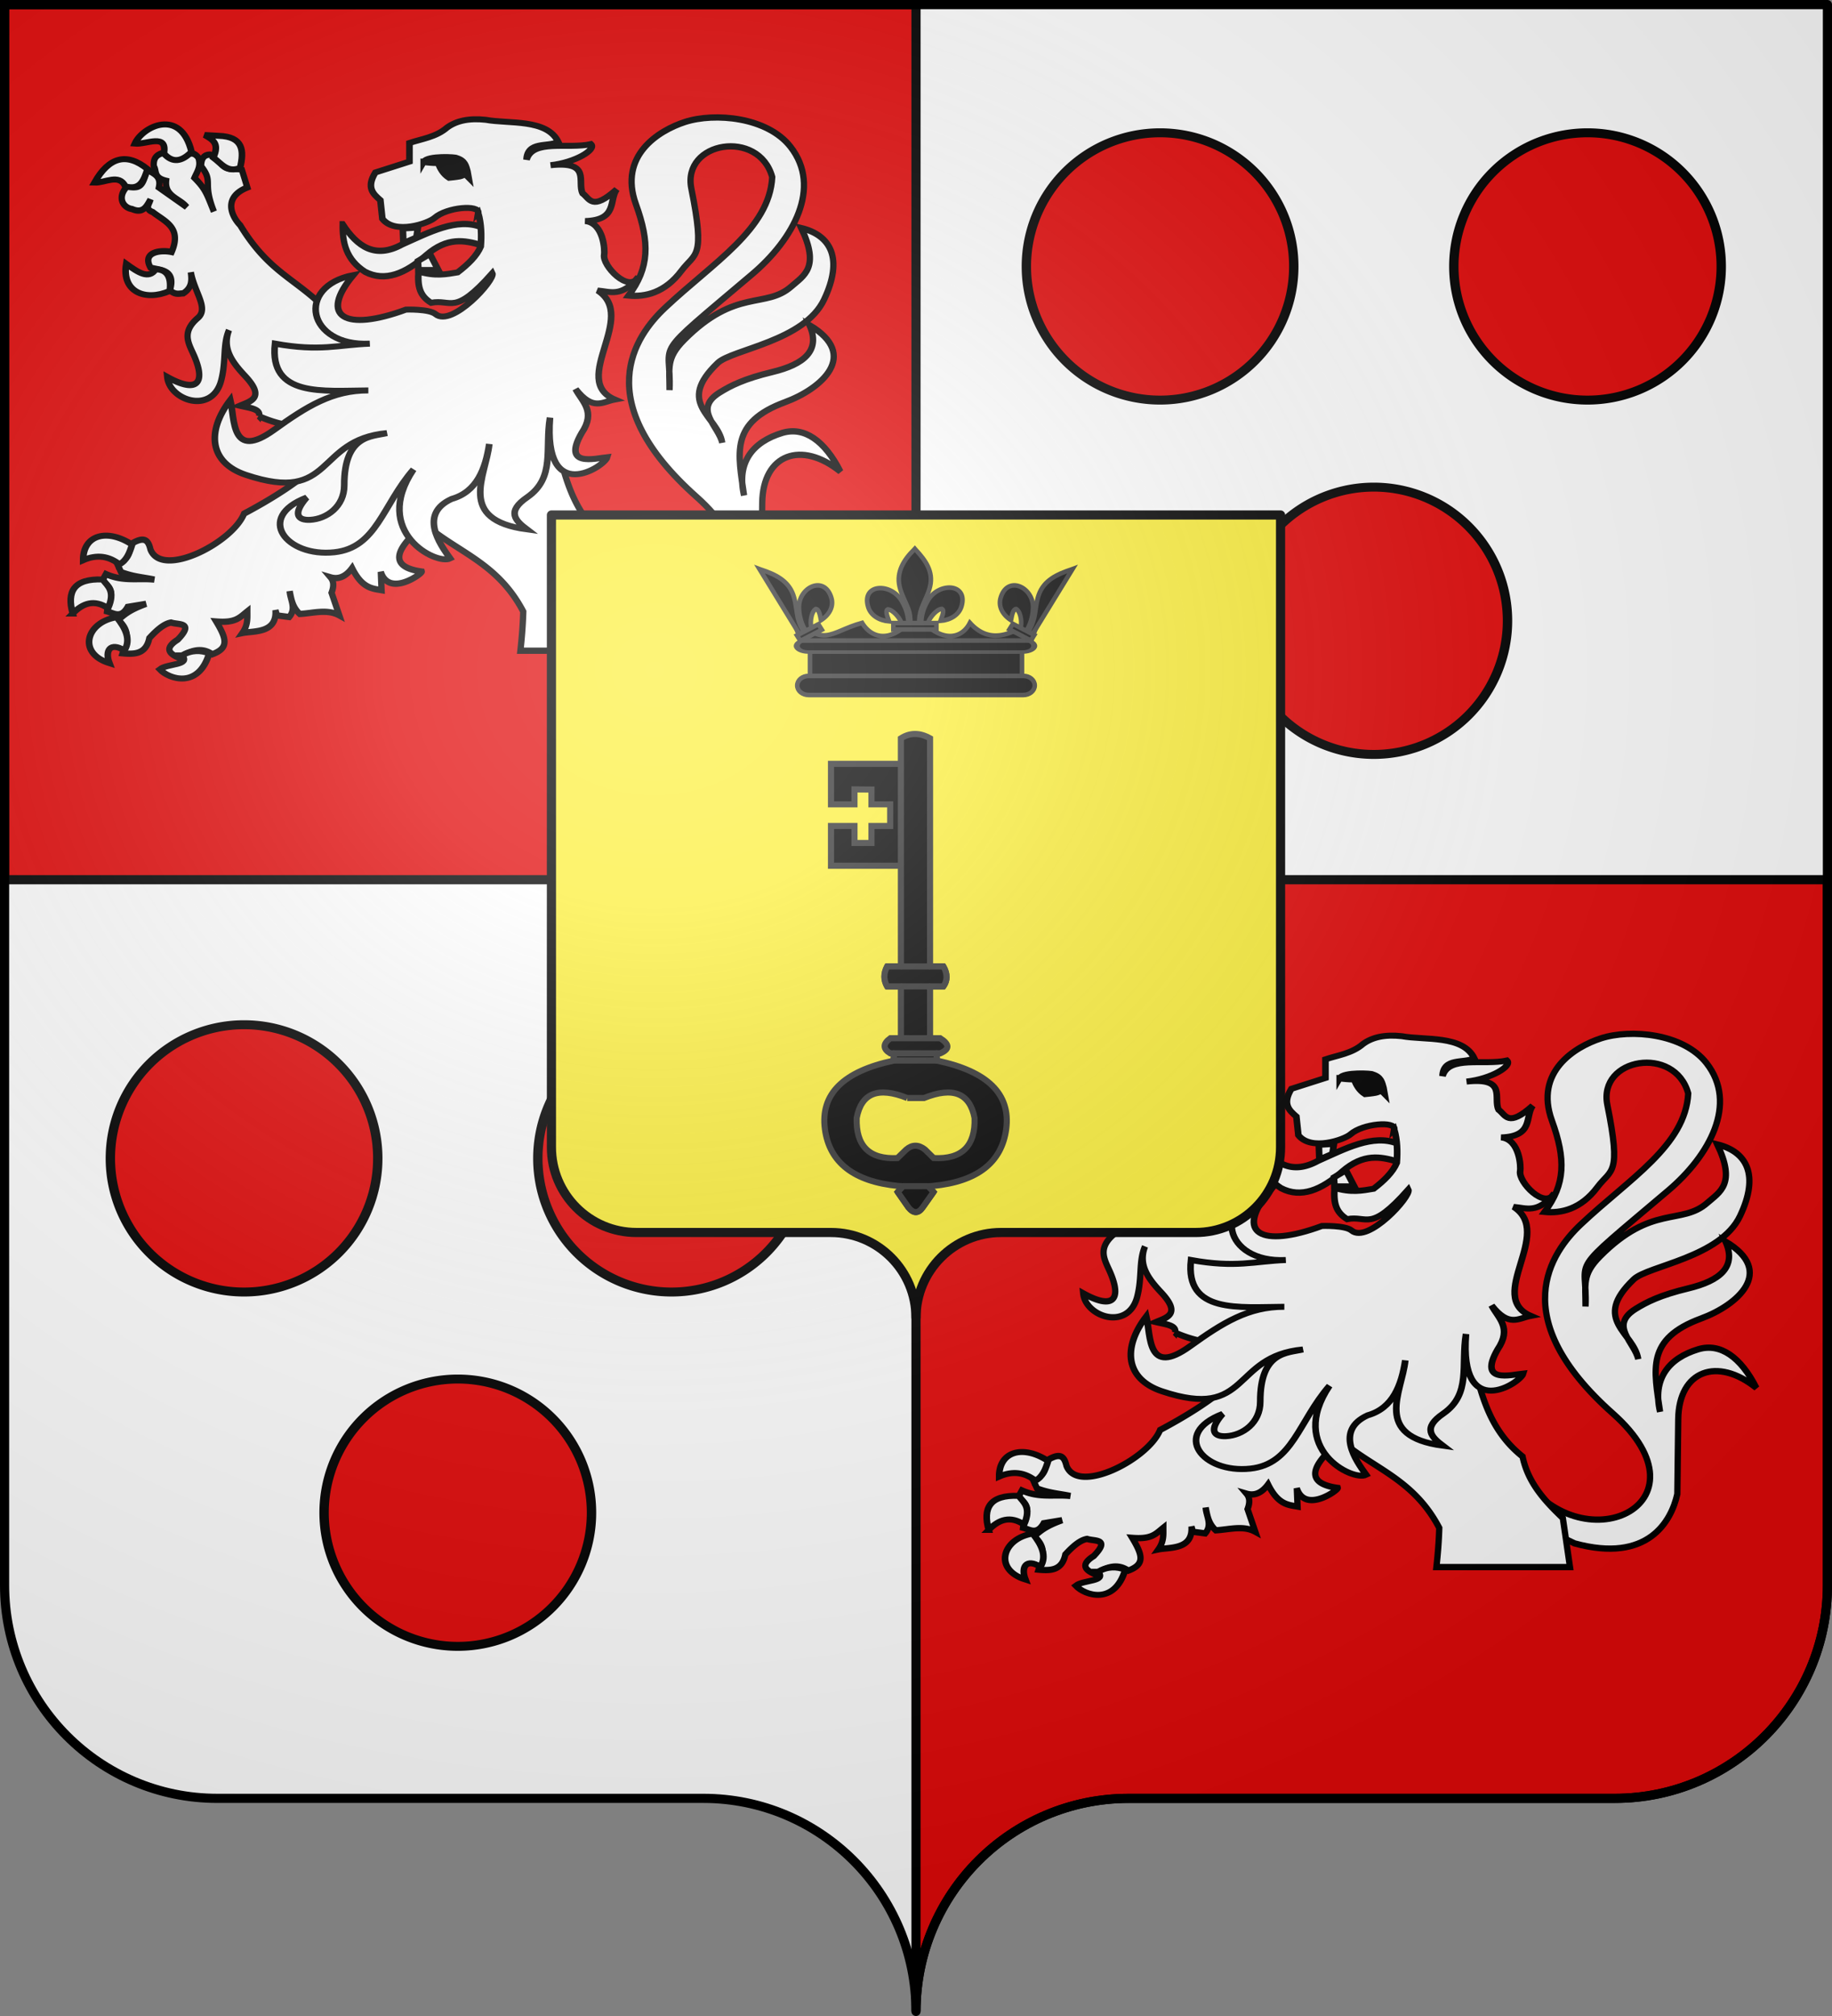
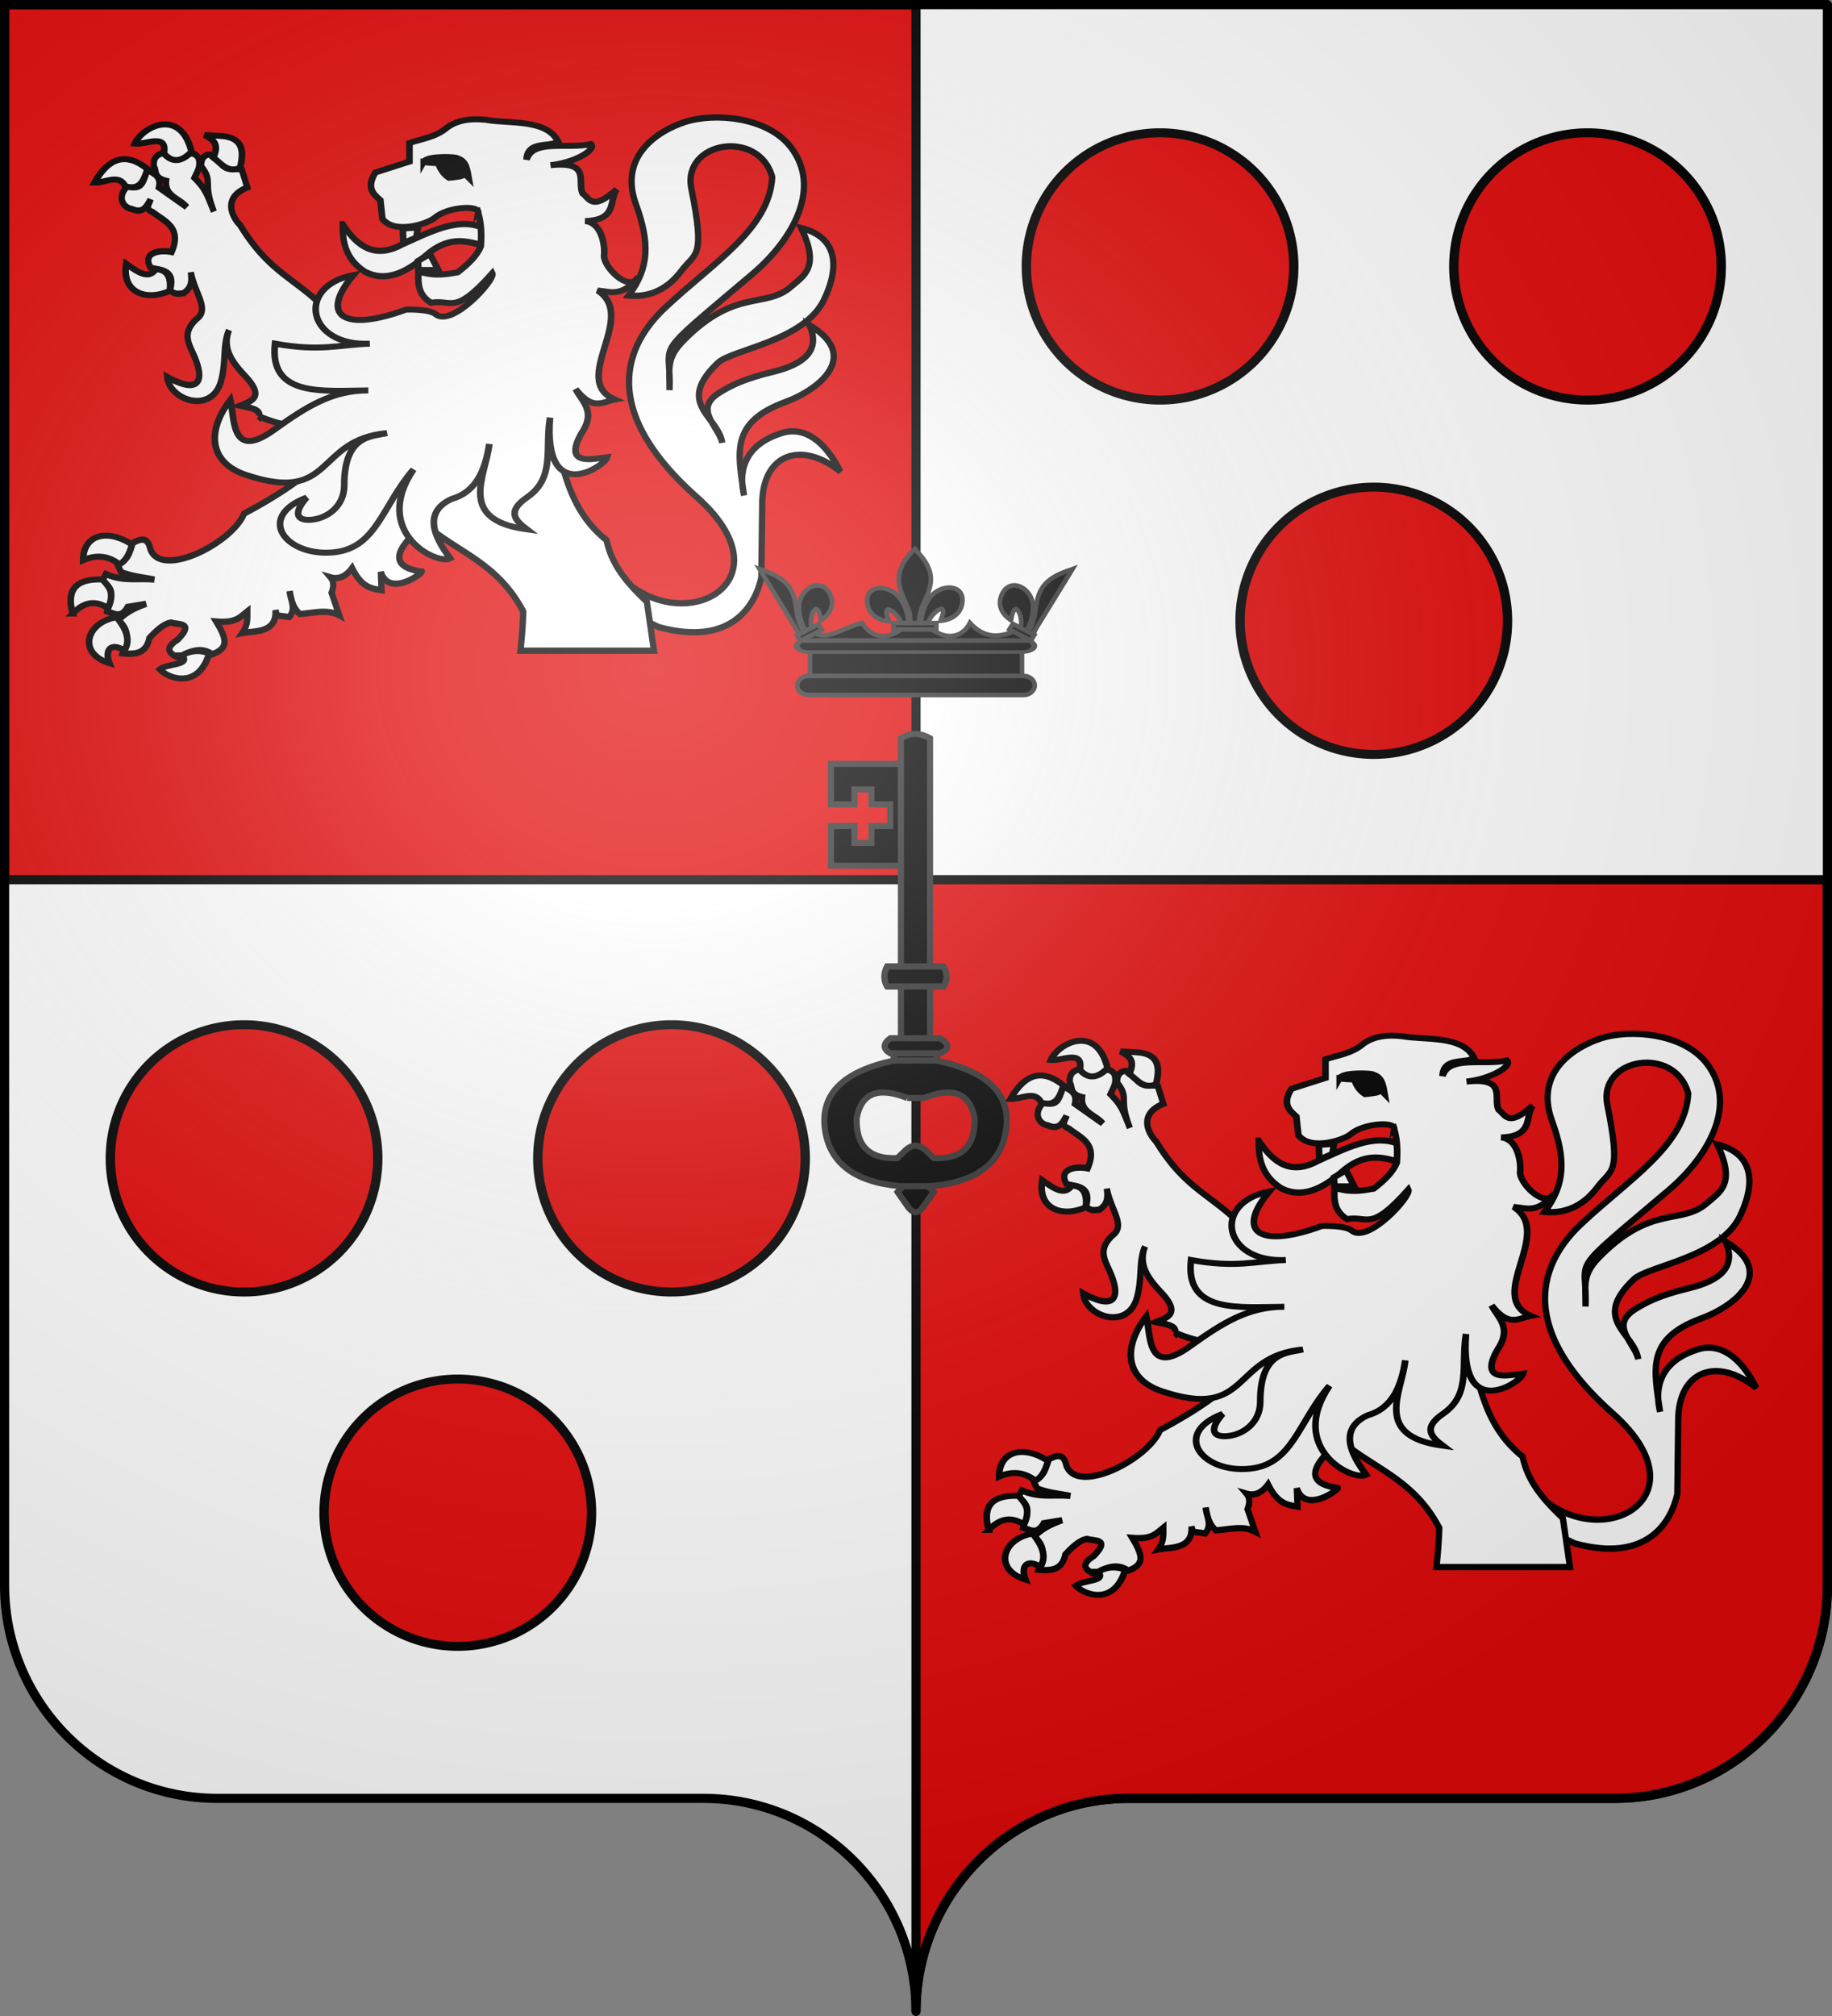
<svg xmlns="http://www.w3.org/2000/svg" xmlns:xlink="http://www.w3.org/1999/xlink" width="600" height="660" version="1.0">
  <rect width="100%" height="100%" fill="#808080" stroke="none" />
  <defs>
    <linearGradient id="a">
      <stop offset="0" style="stop-color:white;stop-opacity:.314" />
      <stop offset=".19" style="stop-color:white;stop-opacity:.251" />
      <stop offset=".6" style="stop-color:#6b6b6b;stop-opacity:.125" />
      <stop offset="1" style="stop-color:black;stop-opacity:.125" />
    </linearGradient>
    <linearGradient id="b">
      <stop offset="0" style="stop-color:white;stop-opacity:.314" />
      <stop offset=".19" style="stop-color:white;stop-opacity:.251" />
      <stop offset=".6" style="stop-color:#6b6b6b;stop-opacity:.125" />
      <stop offset="1" style="stop-color:black;stop-opacity:.125" />
    </linearGradient>
    <radialGradient xlink:href="#a" id="g" cx="285.186" cy="200.448" r="300" fx="285.186" fy="200.448" gradientTransform="matrix(1.551 0 0 1.35 -227.894 -51.264)" gradientUnits="userSpaceOnUse" />
  </defs>
  <path d="M300 658.5c0-38.505 31.203-69.754 69.65-69.754h159.2c38.447 0 69.65-31.25 69.65-69.754V1.5H1.5v517.492c0 38.504 31.203 69.754 69.65 69.754h159.2c38.447 0 69.65 31.25 69.65 69.753z" style="fill:#fff;fill-opacity:1;fill-rule:nonzero;stroke:none;stroke-width:5;stroke-linecap:round;stroke-linejoin:round;stroke-miterlimit:4;stroke-dashoffset:0;stroke-opacity:1" />
  <path d="M1.5 1.5V288H300V1.5H1.5zM300 288v370.5c0-38.504 31.21-69.75 69.656-69.75h159.188c38.447 0 69.656-31.246 69.656-69.75V288H300z" style="opacity:1;fill:#e20909;fill-opacity:1;stroke:#000;stroke-width:3;stroke-linejoin:miter;stroke-miterlimit:4;stroke-dasharray:none;stroke-opacity:1" />
  <use xlink:href="#c" width="600" height="660" transform="translate(-300 292)" />
  <path id="c" d="M-157.143 148.095a52.381 54.762 0 1 1-104.762 0 52.381 54.762 0 1 1 104.762 0z" style="fill:#e20909;fill-opacity:1;stroke:#000;stroke-width:3.671;stroke-linecap:butt;stroke-linejoin:round;stroke-miterlimit:4;stroke-dasharray:none;stroke-opacity:1" transform="matrix(.836 0 0 .799 625.096 84.902)" />
  <use xlink:href="#c" id="d" width="600" height="660" x="0" y="0" transform="translate(70 -116)" />
  <use xlink:href="#c" id="e" width="600" height="660" x="0" y="0" transform="translate(-70 -116)" />
  <use xlink:href="#d" width="600" height="660" transform="translate(-300 292)" />
  <use xlink:href="#e" width="600" height="660" transform="translate(-300 292)" />
  <g id="f">
    <path d="M893.849 178.123c19.461 30.882 64.028 10.527 30.36-19.39-35.316-31.38-20.263-52.663-10.418-61.94 15.82-14.903 34.21-25.755 35.123-42.818-4.323-15.87-29.619-11.735-26.49 3.77 4.674 23.17 1.263 20.868-3.275 26.93-5.373 7.18-11.867 8.624-17.264 8.08 6.828-9.103 6.953-17.281 2.382-29.893-5.817-16.046 7.613-24.192 16.073-26.93 9.724-3.148 26.916-1.633 34.527 8.078 10.468 13.357.881 30.409-12.501 41.742-34.126 28.901-26.35 20.954-27.086 37.972.036-7.276-1.202-10.42 4.762-16.428 17.013-17.135 26.66-10.072 35.123-17.504 4.138-3.634 9.437-6.183 3.274-19.12 9.666 2.334 13.825 9.988 7.441 23.429-6.482 13.649-30.148 16.264-34.825 20.736-13.996 13.382.097 17.265 1.488 26.122-1.183-5.475-9.619-10.99-.893-16.427 3.663-2.282 8.08-4.526 17.264-6.733 10.562-2.538 15.895-7.113 12.204-15.35 16.572 9.822 3.9 20.82-7.988 25.203-18.172 6.7-15.424 16.669-13.443 30.543-2.543-10.87 2.898-17.562 12.501-20.467 7.226-2.187 13.921 2.546 19.05 12.657-12.757-10.264-25.404-5.77-25.598 10.233l-.298 24.507c-1.958 8.889-9.621 22.722-33.634 16.158l-27.086-12.926 9.227-10.234zM808.235 69.408c-.119 6.02 1.134 11.599 7.33 15.579 6.498 3.403 13.28.555 19.947-5.399 7.047-6.124 12.68-4.894 18.032-3.375.88-2.832-.2-3.983.04-5.88-8.002-3.125-16.965 1.725-25.834 5.662-8.879 4.875-14.698.79-19.515-6.587z" style="fill:#fff;fill-opacity:1;stroke:#000;stroke-width:2.06;stroke-miterlimit:4;stroke-dasharray:none;stroke-opacity:1" transform="translate(-696 4)" />
    <path d="M749.844 45.969c-3.236.679-3.597 2.485-3.469 4.468.985 1.43-.193 3.74 4.031 4.75-.499 5.183 4.575 5.803 6.719 8.594l-9.094-6.406c.871-3.814-1.769-4.463-3.656-5.781-1.49 2.533-1.057 7.157-6.563 5.25-3.668 3.664-1.54 7.174 1.438 7.593 3.633 1.604 4.755-.89 6.031-3.124-.325 1.448-2.058 3.08.75 4.124 3.909 3.098 9.654 4.962 6.188 13.063-3.663-.773-9.779.022-6.938 5.094 2.86.943 8.472.379 6.375 7.437 1.814 1.614 3.017 1.035 4.375 1 2.937-1.871 2.797-4.378 2.469-6.906 1.234 6.737 5.958 11.807 2.281 14.969-5.465 4.698-2.985 8.34-1.281 12.219 4.057 9.232 1.02 12.533-8.75 7.093.762 7.7 14.743 12.423 17.688 1.156 1.674-6.406.447-11.65 2.562-16.5-2.289 6.08 1.066 10.53 5.281 15.032 6.623 7.071 1.989 8.182-1.625 9.719 3.034.718 6.858 1.074 6.188 3.468a43.254 43.254 0 0 0 10.781 3.188l6 14.625c-5.41 4.594-12.71 9.29-21.688 14.062-3.839 9.536-26.923 21.362-30.656 11.719-.753-3.134-2.005-4.472-6.562-1.656-.441 2.104.34 4.075-4.219 6.594l1.125 2.468c4.052 1.555 7.317 1.694 10.938 2.469-5.282-.566-10.152.75-15.875-1.813l-1.282 2.313c5.395 3.301 2.024 6.605 1.657 9.906 2.25.6 4.5 2.5 6.75-1.469l6.03-1c-5.727 2.065-7.158 3.64-9.155 5.282 4.484 3.932 2.596 7.397 1.468 10.906 3.95.372 7.669.284 8.75-4.969 2.372-2.57 4.754-4.703 7.125-5.094 2.459.816 7.748-.189 2.188 5.594-4.329 2.736-3.044 4.516.375 5.938 3.648-2.305 7.289-3.652 10.937-1.156 5.464-2.009 4.75-4.972 1.282-10.72 6.417.505 7.57-1.236 10.187-3.312-.005 2.243.253 4.427-1.625 7.094 3.643-.758 11.376.212 10.844-7.5l.468 1.719 4.032.531c2.424-2.806.327-5.632.156-8.438.53 2.604.903 5.26 3.313 7.438 4.394-.251 8.989-1.7 12.937.469l-2.531-7.406c.894-2.376.628-3.914-.344-5.063 2.116.619 4.634.279 7.063-3.031 3.222 6.52 6.433 6.708 9.656 7.25l-.25-6c2.684 8.442 13.579.593 13.406-.094-13.838-1.947-5.033-10.414.969-15.563 10.913 9.366 23.895 12.661 32.281 28.657-.117 4.18-.448 8.463-.938 12.812h43.75c-.73-4.971-1.444-9.993-2.343-16.031-5.857-5.604-11.39-11.491-13.188-20.156-15.243-12.15-14.352-30.13-20.437-45.594l-66.813-24.75C795 87.102 785.558 87.59 774.656 69.719c-2.728-2.77-5.843-9.054 2.344-12.344l-1.781-5.781c-2.617-.853-5.258 1.2-7.875-3.469l-2.532-1.5c-1.907-.003-2.975 1.175-2.937 3.813 4.2 5.313.27 4.968 4.188 14.843-2.406-5.997-2.749-7.376-6.375-11.062.863-2.003 2.252-3.792 1.28-6.625-1.545-1.908-2.356-1.13-3.468-1.469-3.875 3.83-5.658 1.532-7.656-.156z" style="fill:#fff;fill-opacity:1;stroke:#000;stroke-width:2.06;stroke-miterlimit:4;stroke-dasharray:none;stroke-opacity:1" transform="translate(-696 4)" />
    <g style="fill:#fff">
      <path d="M-1928.962 172.153c-11.118 5.31-21.916.493-19.753-13.58 5.284 4.16 10.205 8.028 13.374 2.674 4.576.207 7.277 3.036 6.379 10.906zM-1949.126 119.685c-2.846-6.526-9.2-1.648-13.992-1.852 6.647-13.008 14.683-15.18 24.074-6.79-1.636 5.295-3.108 10.82-10.082 8.642zM-1944.806 98.286c5.15.56 14.889-5.436 13.169 4.938 3.896 4.9 8.106 4.149 12.55-.823-4.875-22.324-22.252-12.763-25.719-4.115zM-1909.21 105.282c2.856-7.09-.079-8.856-3.91-11.317l6.38.412c11.154.392 11.55 7.509 9.67 16.049-5.65 2.692-8.544-2.19-12.14-5.144z" style="opacity:1;fill:#fff;fill-opacity:1;stroke:#000;stroke-width:3;stroke-miterlimit:4;stroke-dasharray:none;stroke-opacity:1" transform="matrix(.722 0 0 .653 1448.312 -17.157)" />
    </g>
    <g style="fill:#fff">
      <path d="M-1951.801 309.186c-4.708-4.064-10.108-5.123-16.46-2.058-.046-12.774 10.957-16.012 22.22-7.818-1.135 4.077-2.465 7.959-5.76 9.876zM-1972.994 333.877c-2.75-10.962.441-17.622 13.58-17.078 2.362 3.402 5.865 5.766 2.469 14.403-6.266-4.604-11.425-2.57-16.05 2.675zM-1953.036 335.729c3.978 5.555 6.59 11.11 3.498 16.666-6.436-4.42-8.976.05-6.79 6.378-14.849-5.106-10.372-20.749 3.292-23.044zM-1923.407 354.864c4.42-2.78 8.473-2.627 12.345-1.029-4.809 17.905-18.264 12.948-22.427 8.025 3.494-3.051 14.078-1.948 10.082-6.996z" style="opacity:1;fill:#fff;fill-opacity:1;stroke:#000;stroke-width:3;stroke-miterlimit:4;stroke-dasharray:none;stroke-opacity:1" transform="matrix(.722 0 0 .653 1448.312 -17.157)" />
    </g>
    <g style="fill:#fff">
      <path d="m-1807.179 161.62-3.779-8.03-5.431 3.543.236 4.487h8.974zM-1823.238 140.837l6.849-.472-.709 4.96-5.904 2.833-.236-7.32z" style="opacity:1;fill:#fff;fill-opacity:1;stroke:#000;stroke-width:3;stroke-miterlimit:4;stroke-dasharray:none;stroke-opacity:1" transform="matrix(.722 0 0 .653 1448.312 -17.157)" />
      <path d="M-1789.04 133.008c.652-4.187-14.133-2.97-19.806 2.504-2.848 2.748-17.97 8.537-23.675.455l-.91-9.333c-3.234-3.122-6.513-6.208-2.276-13.886l15.48-5.464v-9.333c5.572-2.077 12.038-2.895 17.072-7.74 4.117-3.304 9.772-4.812 17.529-3.87 10.413 2.134 27.725-.668 32.883 11.06-4.922 2.744-13.933-.532-14.388 8.913 2.83-10.38 18.755-5.214 29.218-7.775 2.646 2.654-7.056 9.226-18.347 10.567 18.686-2.2 11.962 8.367 14.569 14.113 3.231 2.624 4.227 9.08 15.48-2.048-3.619 5.365.617 15.43-14.342 15.935 8.615.957 8.965 15.11 8.65 16.845-.984 5.432 11.242 19.63 15.48 11.155-7.434 10.43-12.735 7.352-18.439 6.829 18.522 13.176-12.816 44.882 7.74 54.634-5.513 1.151-9.86 5.903-17.756-5.236 2.993 6.38 9.378 11.165 2.731 22.082-8.956 17.248 6.003 12.719 11.61 12.065-1.192 4.767-29.083 24.687-25.951-19.805-2.374 15.63 2.496 29.986-10.244 39.837-9.726 7.318-5.39 11.823-.227 16.163-32.11-4.774-18.542-26.84-17.074-42.797-1.728 12.445-5.591 23.962-17.073 27.545-15.009 7.604-5.37 22.615-.683 29.82-6.16 3.452-35.81-13.191-16.618-44.617-14.094 17.91-16.658 39.241-35.893 41.523-21.802 2.587-35.987-17.514-12.595-27.41-6.496 8.287-3.988 11.482 1.594 11.155 7.543-.442 15.498-6.678 15.48-17.3-.045-25.402 12.427-24.32 19.35-26.18-32.631 3.343-23.803 35.799-63.968 20.944-16.509-6.106-18.058-21.681-7.057-37.561 2.056 9.608.25 30.58 19.805 15.024 14.882-11.838 26.525-19.88 42.796-19.805-20.377.094-45.08 3.6-42.341-23.447 20.508 4.085 28.566.59 43.024 0-28.476 1.563-33.81-28.755-7.512-34.374-15.674 20.732-3.902 28.666 23.903 17.3 0 0 10.503-.412 13.43 2.277 7.432 6.828 27.164-17.289 25.724-20.487-17.403 21.676-18.43 12.764-27.772 14.796-5.113-3.544-6.17-8.006-5.691-15.707 7.529 2.567 12.586 1.426 17.756.455 4.782-4.067 8.711-8.304 10.471-12.975.389-5.616.286-11.23-1.138-16.846z" style="opacity:1;fill:#fff;fill-opacity:1;stroke:#000;stroke-width:3;stroke-miterlimit:4;stroke-dasharray:none;stroke-opacity:1" transform="matrix(.722 0 0 .653 1448.312 -17.157)" />
    </g>
    <path d="M834.72 49.024c1.227-2.123 10.9-1.555 10.828-1.241 2.888.849 3.104 2.652 3.61 4.35l.36 2.018-1.227-1.241c-1.01.875-2.454.901-3.753 1.084l-1.516.157c-1.95-1.248-2.888-2.991-3.61-4.814-2.093 0-3.248-.183-4.692-.313z" style="fill:#000;stroke:#000;stroke-width:2.06" transform="translate(-696 4)" />
  </g>
  <use xlink:href="#f" width="600" height="660" transform="translate(300 300)" />
-   <path d="M300 431.4c0-15.402 12.481-27.902 27.86-27.902h63.68c15.379 0 27.86-12.5 27.86-27.901V168.6H180.6v206.997c0 15.401 12.481 27.901 27.86 27.901h63.68c15.379 0 27.86 12.5 27.86 27.901z" style="fill:#fcef3c;fill-opacity:1;fill-rule:nonzero;stroke:#000;stroke-width:3;stroke-linecap:round;stroke-linejoin:round;stroke-miterlimit:4;stroke-dashoffset:0;stroke-opacity:1" />
  <g style="fill:#000;stroke:#313131;stroke-width:3.295">
    <g style="fill:#000;stroke:#313131;stroke-width:4.208;display:inline">
      <path d="M489.6 344.095V501.3h20.1V344.095c-7.1-4-13.8-4-20.1 0zM457.592 389.595v-10.3l11.708.1v10.2h12.9v14.916h-12.9v11.7h-11.708v-11.7h-16.2v27.4H489.6v-70.216h-48.208v27.9h16.2zM480.1 501.3c-2.5 4.8-2.5 9.4 0 13.8h38.8c2.899-4.1 2.899-8.699 0-13.8h-38.8zM509.7 515.1h-20.1v35.7h20.1v-35.7zM516.7 561.2c6.6-2.8 6.6-6.2 0-10.4h-34.4c-5.2 3.8-5.2 7.3-.1 10.4h34.5zM514.3 566.2v-5h-29.6v5h29.6z" style="fill:#000;stroke:#313131;stroke-width:4.208" transform="matrix(.475 0 0 .475 62.497 78.27)" />
      <path d="M437.2 613.4c3.1 23.1 20 36.199 50.5 39.199 1.1.101 2.3.2 3.5.2h17.1c1.101 0 2.3-.1 3.3-.2 30.7-3 47.5-16.1 50.601-39.199 3.2-24.101-12.7-39.801-47.9-47.2h-29.6C449.8 573.6 434 589.3 437.2 613.4zM494 592h11.5c20-8 31.6-3.4 34.9 13.8.6 19.3-8.801 28.601-28.2 27.601l-6-5.9c-4.5-3.5-8.8-3.5-12.9 0l-6.1 5.9c-19.3 1-28.7-8.301-28.1-27.601 3.2-17.2 14.8-21.8 34.9-13.8zM508.3 652.8h-17.1l-3.8 4 7.4 10.601c3.5 4.3 6.8 4.3 9.8 0l7.5-10.601-3.8-4z" style="fill:#000;stroke:#313131;stroke-width:4.208" transform="matrix(.475 0 0 .475 62.497 78.27)" />
      <path d="M489.6 501.3h-9.5c-2.5 4.8-2.5 9.4 0 13.8h9.5M509.7 515.1h9.2c2.899-4.1 2.899-8.699 0-13.8h-9.2M514.3 566.2v-5M484.7 561.2v5M508.3 652.8h-17.1M491.2 652.8l-3.8 4 7.4 10.601c3.5 4.3 6.8 4.3 9.8 0l7.5-10.601-3.8-4" style="fill:#000;stroke:#313131;stroke-width:4.208;stroke-linecap:round;stroke-linejoin:round" transform="matrix(.475 0 0 .475 62.497 78.27)" />
    </g>
  </g>
  <path d="M299.444 226.575h35.268v-13.313h-35.268" style="fill:#000;fill-opacity:1;fill-rule:evenodd;stroke:#313131;stroke-width:1.5;stroke-linecap:round;stroke-linejoin:round;stroke-miterlimit:4;stroke-dasharray:none;stroke-opacity:1" />
  <path d="M300.557 226.575h-35.268v-13.313h35.268" style="fill:#000;fill-opacity:1;fill-rule:evenodd;stroke:#313131;stroke-width:1.5;stroke-linecap:round;stroke-linejoin:round;stroke-miterlimit:4;stroke-dasharray:none;stroke-opacity:1" />
  <path d="M264.839 221.283c-2.07 0-3.733 1.394-3.733 3.125 0 1.73 1.664 3.125 3.733 3.125h70.316c2.07 0 3.733-1.394 3.733-3.125s-1.664-3.125-3.733-3.125H264.84z" style="fill:#000;fill-opacity:1;fill-rule:evenodd;stroke:#313131;stroke-width:1.5;stroke-linecap:round;stroke-linejoin:round;stroke-miterlimit:4;stroke-dasharray:none;stroke-opacity:1" />
  <g style="fill:#000;stroke:#313131;stroke-width:2.66;stroke-miterlimit:4;stroke-dasharray:none;stroke-opacity:1">
    <path d="M844.58-56.768h48.516c2.799 0 5.052-2.074 5.052-4.65 0-2.576-2.253-4.65-5.052-4.65h-48.517" style="fill:#000;fill-opacity:1;fill-rule:evenodd;stroke:#313131;stroke-width:2.66;stroke-linecap:round;stroke-linejoin:round;stroke-miterlimit:4;stroke-dasharray:none;stroke-opacity:1" transform="matrix(.739 0 0 .43 -325.018 237.872)" />
    <path d="M846.489-56.768h-48.517c-2.799 0-5.052-2.074-5.052-4.65 0-2.576 2.253-4.65 5.052-4.65h48.517" style="fill:#000;fill-opacity:1;fill-rule:evenodd;stroke:#313131;stroke-width:2.66;stroke-linecap:round;stroke-linejoin:round;stroke-miterlimit:4;stroke-dasharray:none;stroke-opacity:1" transform="matrix(.739 0 0 .43 -325.018 237.872)" />
  </g>
  <path d="M262.24 209.696h75.52l3.327-9.093c-9.792 8.28-17.27 10.123-23.423 3.313-3.512 6.809-11.673 5.452-17.664-3.313-5.643 8.765-13.456 10.122-17.663 3.313-10.867 3.008-12.575 8.879-23.423-3.313l3.327 9.093z" style="fill:#000;fill-opacity:1;fill-rule:evenodd;stroke:#313131;stroke-width:1.5;stroke-linecap:butt;stroke-linejoin:miter;stroke-miterlimit:4;stroke-dasharray:none;stroke-opacity:1" />
  <path d="M301.718 203.901c.063-2.495.742-4.814 2.007-7.012 3.31-6.331 13.42-6.18 11.191 1.563-.82 2.853-3.61 4.53-6.925 4.818.24-.752 1.555-3.41.493-3.93-1.699.058-3.808 2.727-4.315 4-.073.182-.053.393-.135.573" style="fill:#000;fill-opacity:1;fill-rule:evenodd;stroke:#313131;stroke-width:1.5;stroke-linecap:butt;stroke-linejoin:miter;stroke-miterlimit:4;stroke-dasharray:none;stroke-opacity:1;display:inline" />
  <path d="M297.508 204.066c-.063-2.495-.742-4.814-2.007-7.012-3.31-6.331-13.42-6.18-11.192 1.563.822 2.853 3.612 4.53 6.926 4.818-.24-.752-1.555-3.41-.493-3.93 1.699.058 3.808 2.727 4.315 4 .073.182.053.393.134.573" style="fill:#000;fill-opacity:1;fill-rule:evenodd;stroke:#313131;stroke-width:1.5;stroke-linecap:butt;stroke-linejoin:miter;stroke-miterlimit:4;stroke-dasharray:none;stroke-opacity:1" />
  <path d="M299.417 179.89c-3.487 3.418-5.829 7.37-4.82 12.004.558 2.557 1.908 4.925 2.86 7.388.595 1.545.747 3.16.677 4.784h2.958c-.141-1.636.17-3.222.678-4.784.907-2.478 2.287-4.83 2.858-7.388 1.07-4.784-1.44-8.392-4.804-11.988l-.205-.239-.202.223z" style="fill:#000;fill-opacity:1;fill-rule:nonzero;stroke:#313131;stroke-width:1.5;stroke-linecap:butt;stroke-linejoin:miter;stroke-miterlimit:4;stroke-dasharray:none;stroke-opacity:1" />
  <path d="M292.582 203.986h14.084v2.074h-14.084z" style="fill:#000;fill-opacity:1;stroke:#313131;stroke-width:1.5;stroke-miterlimit:4;stroke-dasharray:none;stroke-opacity:1" />
  <path d="M263.792 206.403a14.592 14.592 0 0 1-2.085-6.993c-.581-6.99 8.28-11.419 10.57-3.691.845 2.847-.662 5.562-3.383 7.306-.203-.76-.51-3.661-1.717-3.633-1.443.816-1.817 4.085-1.563 5.418.036.192.169.366.196.559" style="fill:#000;fill-opacity:1;fill-rule:evenodd;stroke:#313131;stroke-width:1.5;stroke-linecap:butt;stroke-linejoin:miter;stroke-miterlimit:4;stroke-dasharray:none;stroke-opacity:1;display:inline" />
  <path d="m261.783 207.546 1.556-.717c-1.016-1.357-1.612-2.874-2.023-4.46-.565-2.56-.65-5.224-1.55-7.703-1.683-4.636-5.83-6.637-10.714-8.242l-.309-.114 13.04 21.236z" style="fill:#000;fill-opacity:1;fill-rule:nonzero;stroke:#313131;stroke-width:1.5;stroke-linecap:butt;stroke-linejoin:miter;stroke-miterlimit:4;stroke-dasharray:none;stroke-opacity:1" />
  <path d="M110.788 305.89h7.918v2.127h-7.918z" style="fill:#000;fill-opacity:1;stroke:#313131;stroke-width:1.503;stroke-miterlimit:4;stroke-dasharray:none;stroke-opacity:1" transform="matrix(.887 -.461 .532 .847 0 0)" />
  <path d="M336.208 206.403a14.593 14.593 0 0 0 2.085-6.994c.582-6.99-8.279-11.419-10.57-3.69-.844 2.847.663 5.561 3.384 7.306.202-.76.51-3.662 1.716-3.634 1.443.817 1.818 4.085 1.564 5.419-.036.191-.17.365-.197.558" style="fill:#000;fill-opacity:1;fill-rule:evenodd;stroke:#313131;stroke-width:1.5;stroke-linecap:butt;stroke-linejoin:miter;stroke-miterlimit:4;stroke-dasharray:none;stroke-opacity:1;display:inline" />
  <path d="m338.218 207.546-1.557-.718c1.016-1.357 1.612-2.873 2.023-4.459.566-2.561.65-5.225 1.55-7.704 1.684-4.636 5.831-6.636 10.715-8.242l.308-.114-13.04 21.237z" style="fill:#000;fill-opacity:1;fill-rule:nonzero;stroke:#313131;stroke-width:1.5;stroke-linecap:butt;stroke-linejoin:miter;stroke-miterlimit:4;stroke-dasharray:none;stroke-opacity:1" />
  <path d="M-398.897 28.342h7.918v2.127h-7.918z" style="fill:#000;fill-opacity:1;stroke:#313131;stroke-width:1.503;stroke-miterlimit:4;stroke-dasharray:none;stroke-opacity:1" transform="matrix(-.887 -.461 -.532 .847 0 0)" />
  <path d="M1.5 1.5V518.99c0 38.505 31.203 69.755 69.65 69.755h159.2c38.447 0 69.65 31.25 69.65 69.754 0-38.504 31.203-69.754 69.65-69.754h159.2c38.447 0 69.65-31.25 69.65-69.755V1.5H1.5z" style="fill:url(#g);fill-opacity:1;fill-rule:evenodd;stroke:none;stroke-width:3;stroke-linecap:butt;stroke-linejoin:miter;stroke-miterlimit:4;stroke-dasharray:none;stroke-opacity:1" />
  <path d="M300 658.5c0-38.504 31.203-69.754 69.65-69.754h159.2c38.447 0 69.65-31.25 69.65-69.753V1.5H1.5v517.493c0 38.504 31.203 69.753 69.65 69.753h159.2c38.447 0 69.65 31.25 69.65 69.754z" style="fill:none;fill-opacity:1;fill-rule:nonzero;stroke:#000;stroke-width:3;stroke-linecap:round;stroke-linejoin:round;stroke-miterlimit:4;stroke-dasharray:none;stroke-dashoffset:0;stroke-opacity:1" />
</svg>